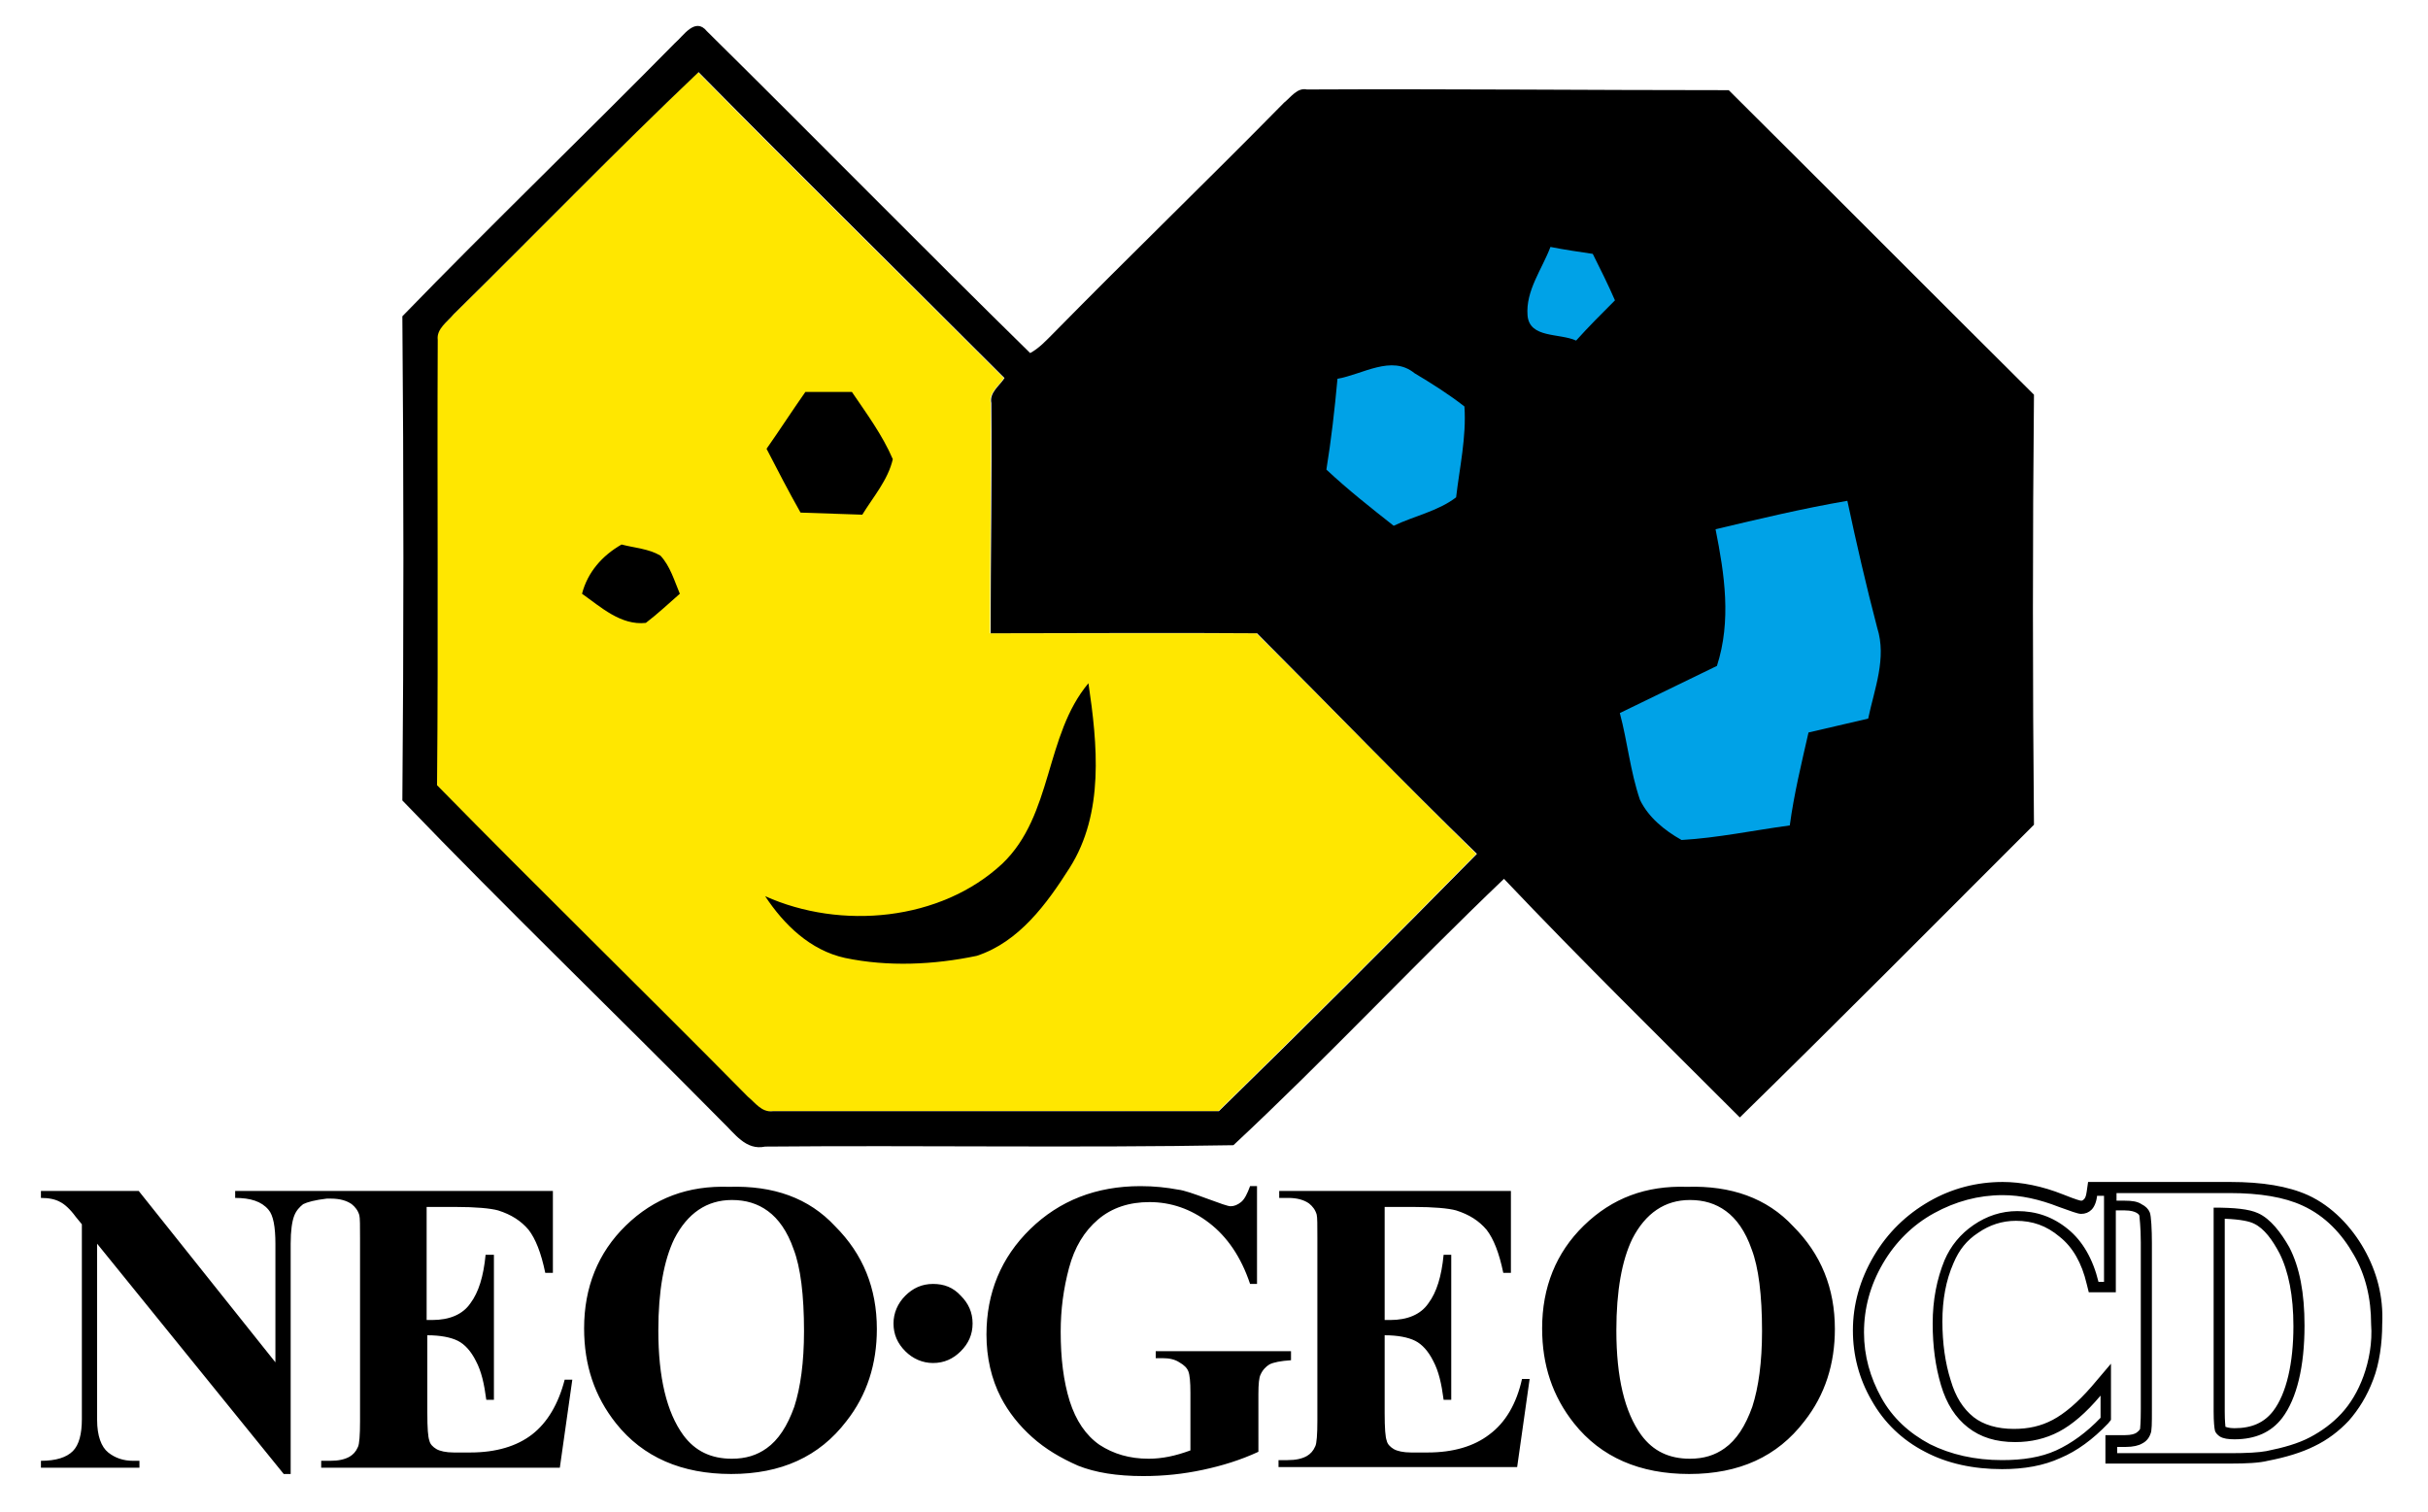
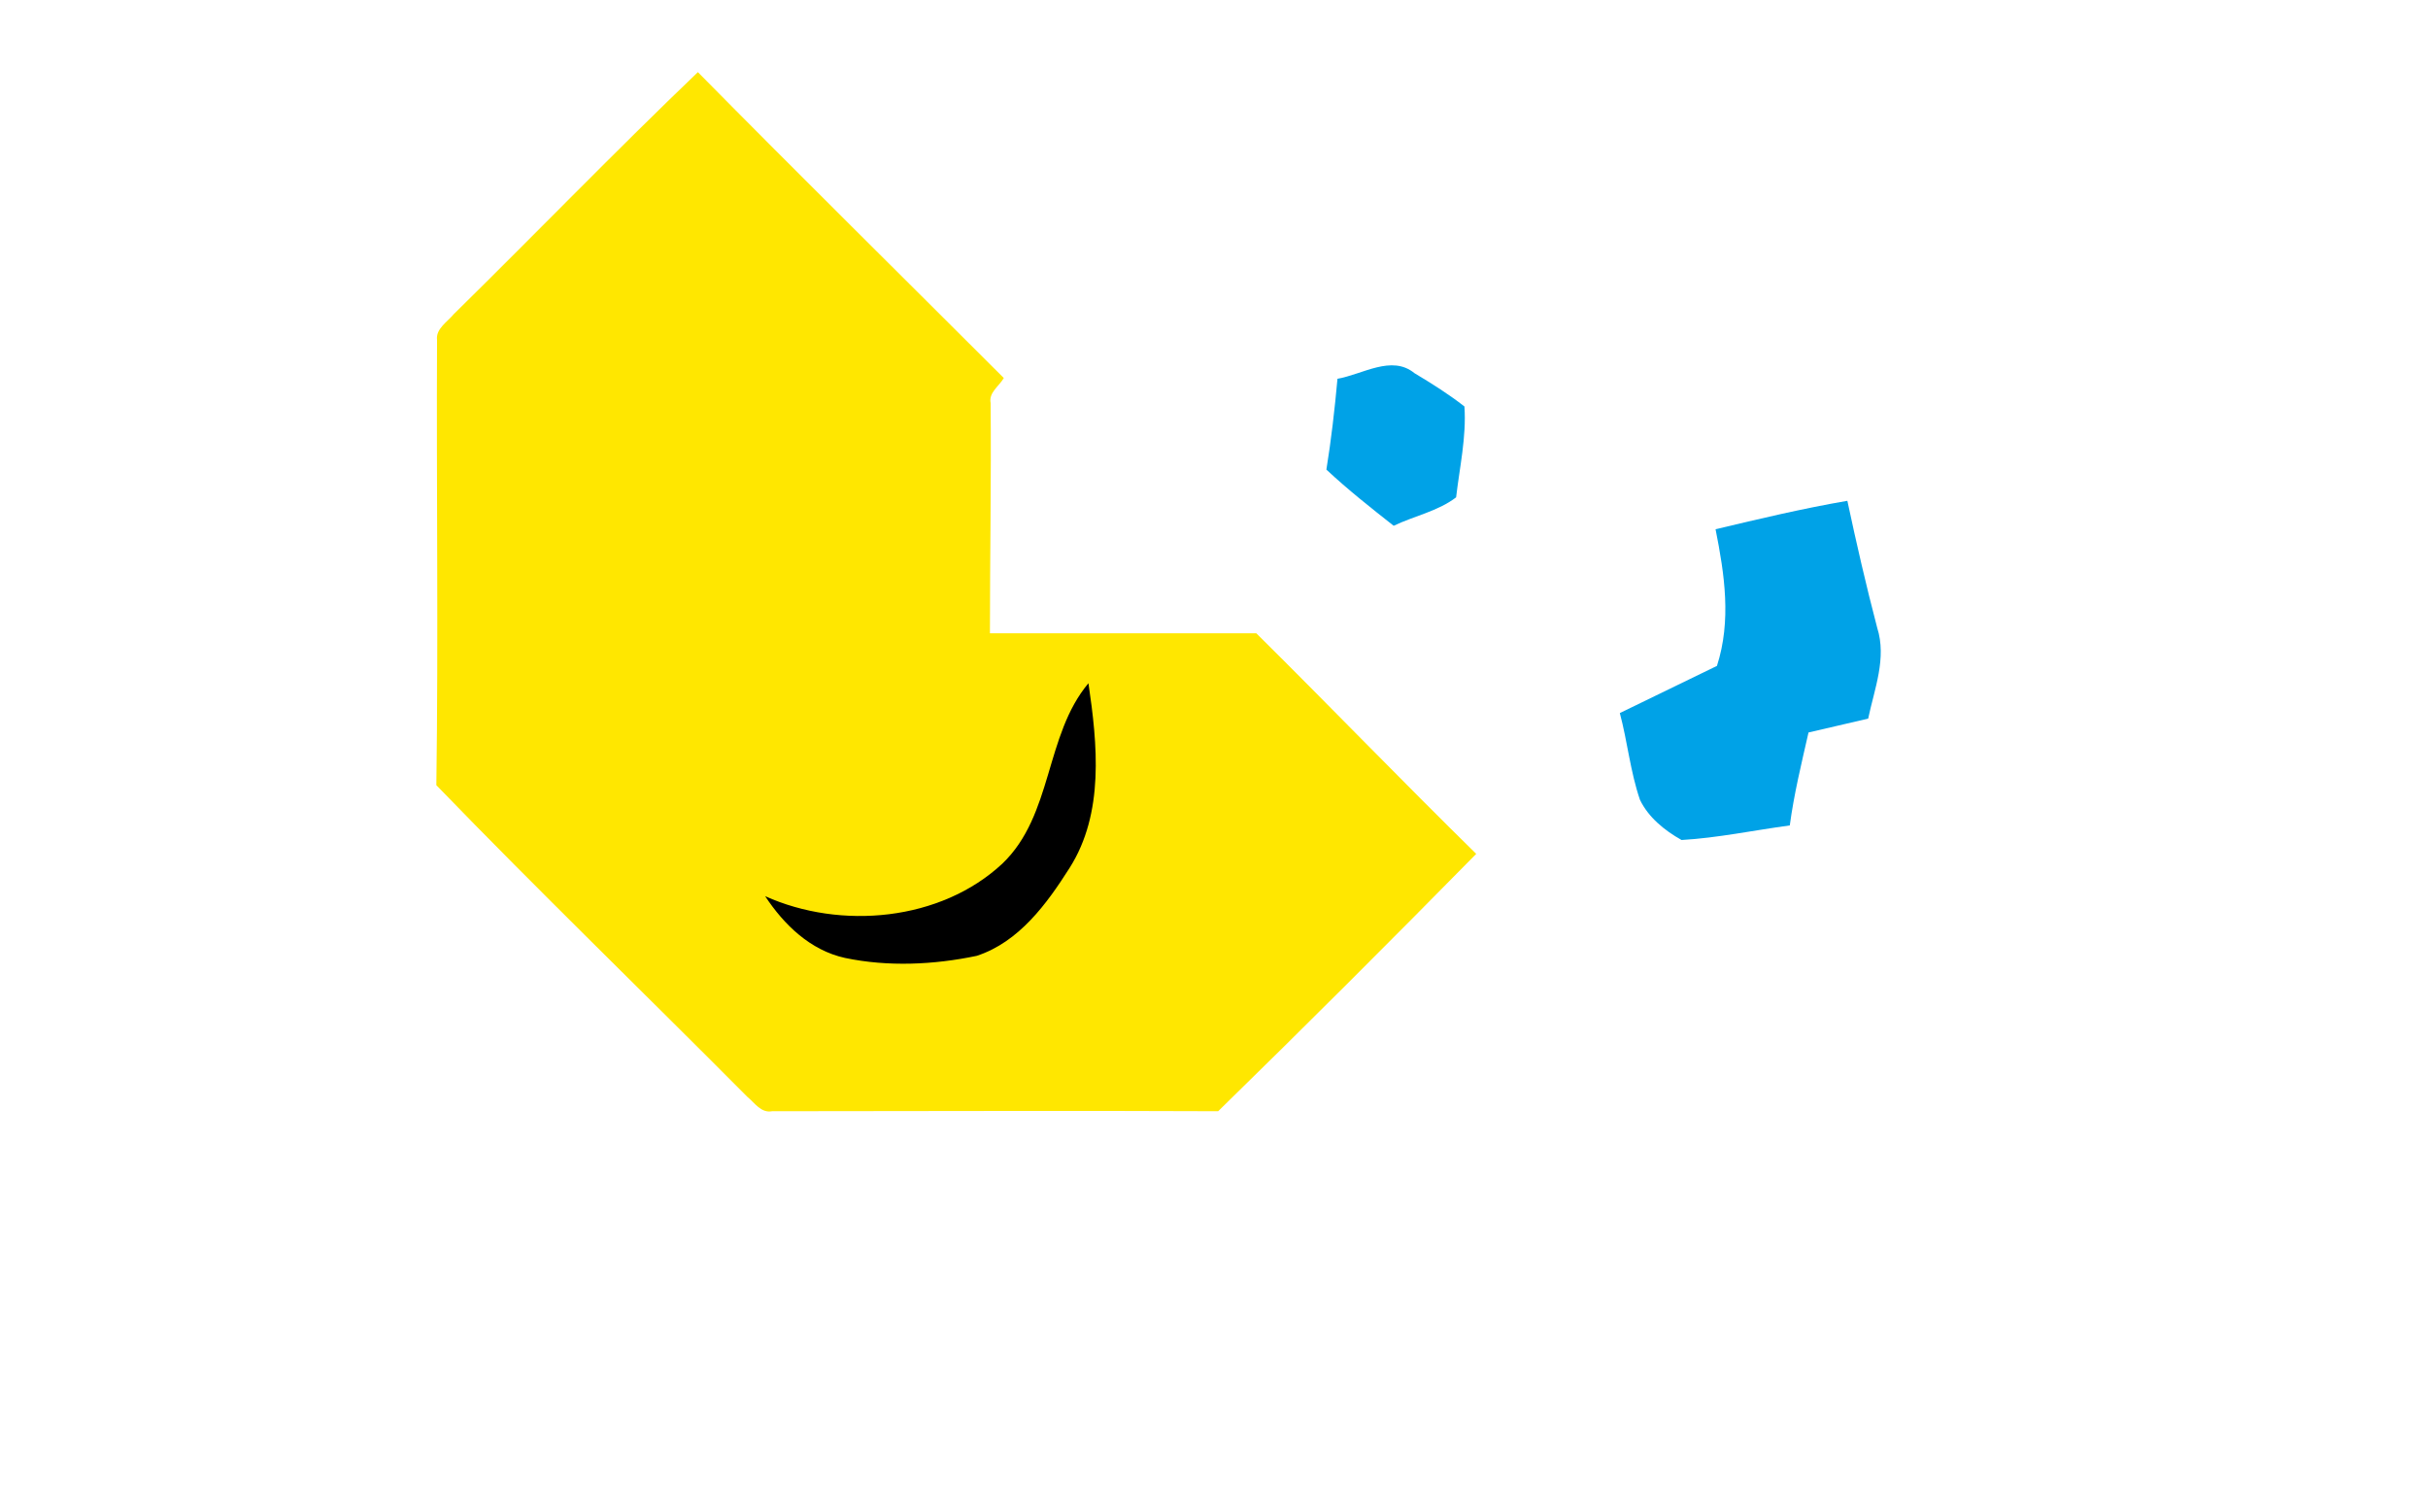
<svg xmlns="http://www.w3.org/2000/svg" version="1.1" id="Layer_1" x="0px" y="0px" viewBox="0 0 350 218" style="enable-background:new 0 0 350 218;" xml:space="preserve">
  <style type="text/css">
	.st0{fill:#FFE700;}
	.st1{fill:#00A2E7;}
</style>
  <g>
    <g>
      <path class="st0" d="M65.4,45.3c11.8-11.6,23.3-23.5,35.2-34.9c14.6,14.8,29.4,29.4,44.1,44.1c-0.7,1.2-2.2,2.1-1.9,3.6    c0.1,11.1-0.1,22.2-0.1,33.2c12.8,0,25.6,0,38.4,0c10.6,10.5,21,21.3,31.7,31.8c-12.3,12.5-24.7,24.9-37.2,37.1    c-21.4-0.1-42.8,0-64.3,0c-1.6,0.3-2.5-1.2-3.6-2.1c-14.9-15-30.1-29.7-44.8-44.9c0.3-21.4,0-42.8,0.1-64.2    C62.8,47.4,64.5,46.4,65.4,45.3z" />
    </g>
  </g>
-   <path d="M134.5,185.1c-1.6,0-2.9,0.6-4,1.7c-1.1,1.1-1.7,2.5-1.7,4c0,1.6,0.6,2.9,1.7,4c1.1,1.1,2.5,1.7,4,1.7c1.6,0,2.9-0.6,4-1.7  c1.1-1.1,1.7-2.4,1.7-4s-0.6-2.9-1.7-4C137.4,185.6,136.1,185.1,134.5,185.1z M243.2,171.1c-5.9-0.2-10.8,1.6-14.9,5.6  c-4,3.9-6,8.9-6,14.8c0,5.3,1.5,9.8,4.6,13.7c3.9,4.9,9.5,7.3,16.6,7.3c7.2,0,12.7-2.5,16.6-7.6c3-3.8,4.4-8.3,4.4-13.3  c0-5.9-2-10.8-6-14.8C254.7,172.7,249.5,170.9,243.2,171.1z M252.6,202.8c-1,2.8-2.3,4.8-4,6c-1.4,1-3,1.5-5,1.5c-3,0-5.3-1.1-7-3.4  c-2.4-3.3-3.6-8.3-3.6-15.1c0-5.7,0.8-10.1,2.3-13.2c1.9-3.7,4.7-5.6,8.3-5.6c2,0,3.7,0.5,5.2,1.6s2.8,2.9,3.7,5.5  c1,2.6,1.5,6.6,1.5,11.8C254,196.4,253.5,200,252.6,202.8z M186,194.8h-19.4v1h1c1,0,1.8,0.2,2.4,0.6c0.7,0.4,1.1,0.8,1.3,1.3  s0.3,1.5,0.3,3.1v8.3c-1.1,0.4-2.1,0.7-3.1,0.9s-2,0.3-2.9,0.3c-2.8,0-5.1-0.7-7.1-2c-2-1.4-3.4-3.5-4.3-6.3  c-0.9-2.9-1.3-6.2-1.3-10c0-3.2,0.4-6.2,1.2-9.2s2.2-5.3,4.2-7s4.5-2.5,7.4-2.5c3.1,0,6,1,8.6,3s4.6,4.9,5.9,8.8h1V171h-1  c-0.4,1.1-0.8,1.9-1.3,2.3c-0.5,0.4-1,0.6-1.5,0.6c-0.4,0-1.5-0.4-3.4-1.1c-1.9-0.7-3.3-1.2-4.2-1.3c-1.6-0.3-3.4-0.5-5.4-0.5  c-6.4,0-11.7,2.1-15.9,6.2c-4.2,4.1-6.3,9.2-6.3,15.2c0,3.3,0.7,6.4,2.1,9.1c1.1,2.1,2.6,4,4.5,5.7s4.1,3,6.6,4.1  c2.5,1,5.6,1.5,9.4,1.5c3,0,5.8-0.3,8.6-0.9c2.8-0.6,5.4-1.4,8-2.6V201c0-1.5,0.1-2.4,0.3-2.8c0.3-0.7,0.8-1.2,1.3-1.5  c0.6-0.3,1.6-0.5,3.1-0.6v-1.3H186z M105.1,171.1c-5.9-0.2-10.8,1.6-14.9,5.6c-4,3.9-6,8.9-6,14.8c0,5.3,1.5,9.8,4.6,13.7  c3.9,4.9,9.5,7.3,16.6,7.3c7.2,0,12.7-2.5,16.6-7.6c3-3.8,4.4-8.3,4.4-13.3c0-5.9-2-10.8-6-14.8  C116.6,172.7,111.5,170.9,105.1,171.1z M114.5,202.8c-1,2.8-2.3,4.8-4,6c-1.4,1-3,1.5-5,1.5c-3,0-5.3-1.1-7-3.4  c-2.4-3.3-3.6-8.3-3.6-15.1c0-5.7,0.8-10.1,2.3-13.2c1.9-3.7,4.7-5.6,8.3-5.6c2,0,3.7,0.5,5.2,1.6s2.8,2.9,3.7,5.5  c1,2.6,1.5,6.6,1.5,11.8C115.9,196.4,115.4,200,114.5,202.8z M214.7,206.8c-2.2,1.7-5.2,2.6-8.9,2.6h-2.4c-1.1,0-2-0.2-2.5-0.5  s-0.9-0.7-1-1.2c-0.2-0.5-0.3-1.8-0.3-4v-11.2c1.9,0,3.4,0.3,4.4,0.8s1.9,1.5,2.6,2.9c0.8,1.5,1.2,3.3,1.5,5.6h1.1v-20.9h-1.1  c-0.3,3.1-1,5.4-2.2,7c-1.1,1.6-3,2.4-5.5,2.4h-0.8V174h4.1c3,0,5.1,0.2,6.2,0.5c1.9,0.6,3.3,1.5,4.4,2.8c1,1.3,1.8,3.3,2.4,6.2h1.1  v-11.8h-33.4v1h1.3c1.3,0,2.3,0.3,3,0.8c0.5,0.4,0.9,0.9,1.1,1.6c0.1,0.4,0.1,1.5,0.1,3.4v26.3c0,2-0.1,3.3-0.3,3.7  c-0.3,0.7-0.7,1.1-1.2,1.4c-0.7,0.4-1.6,0.6-2.8,0.6h-1.3v1h34.4l1.8-12.7h-1.1C218.6,202.4,217,205.1,214.7,206.8z M76.7,206.8  c-2.2,1.7-5.2,2.6-8.9,2.6h-2.4c-1.1,0-2-0.2-2.5-0.5s-0.9-0.7-1-1.2c-0.2-0.5-0.3-1.8-0.3-4v-11.2c1.9,0,3.4,0.3,4.4,0.8  s1.9,1.5,2.6,2.9c0.8,1.5,1.2,3.3,1.5,5.6h1.1v-20.9H70c-0.3,3.1-1,5.4-2.2,7c-1.1,1.6-3,2.4-5.5,2.4h-0.8V174h4.1  c3,0,5.1,0.2,6.2,0.5c1.9,0.6,3.3,1.5,4.4,2.8c1,1.3,1.8,3.3,2.4,6.2h1.1v-11.8H33.9v1c2.2,0,3.8,0.5,4.8,1.7c0.7,0.8,1,2.5,1,4.9  v17.1L20,171.7H5.9v1c1.2,0,2.1,0.2,2.8,0.6c0.6,0.3,1.4,1,2.2,2.1l0.9,1.1v28.1c0,2.1-0.4,3.7-1.3,4.6c-0.9,0.9-2.4,1.4-4.6,1.4v1  h14.2v-1h-0.9c-1.4,0-2.6-0.4-3.6-1.2S14,207,14,204.7v-25.4l26.9,33.2h1v-33.2c0-1.9,0.2-3.2,0.5-4s0.8-1.3,1.3-1.7  c0.6-0.3,1.7-0.6,3.4-0.8h0.6c1.3,0,2.3,0.3,3,0.8c0.5,0.4,0.9,0.9,1.1,1.6c0.1,0.4,0.1,1.5,0.1,3.4v26.3c0,2-0.1,3.3-0.3,3.7  c-0.3,0.7-0.7,1.1-1.2,1.4c-0.7,0.4-1.6,0.6-2.8,0.6h-1.3v1h34.4l1.8-12.7h-1.1C80.5,202.4,78.9,205.1,76.7,206.8z M325.5,174.9  c-1.3-0.6-3.4-0.8-6.4-0.8v29.4c0,1.5,0.1,2.4,0.2,2.8c0.1,0.3,0.4,0.6,0.7,0.8c0.5,0.3,1.2,0.4,2.1,0.4c3,0,5.3-1,6.9-3.1  c2.1-2.8,3.2-7.4,3.2-13.3c0-4.7-0.7-8.4-2.2-11.3C328.8,177.7,327.3,175.7,325.5,174.9z M327.7,203.4c-1.3,1.7-3.1,2.5-5.6,2.5  c-0.9,0-1.2-0.2-1.3-0.2l0,0c0-0.2-0.1-0.7-0.1-2.2v-27.8c2.4,0.1,3.6,0.4,4.2,0.7c1.5,0.7,2.7,2.4,3.7,4.3c1.3,2.6,2,6.1,2,10.5  C330.6,196.5,329.6,200.9,327.7,203.4z M340.8,180.1c-1.8-3.2-4.6-6.2-8.1-7.8c-2.9-1.3-6.6-1.9-11.2-1.9H305h-4l-0.2,1.4  c-0.1,0.8-0.3,1-0.4,1.1s-0.2,0.2-0.4,0.2c-0.1,0-0.6-0.1-2.6-0.9c-3-1.2-6-1.8-8.7-1.8c-3.7,0-7.3,0.9-10.6,2.8  c-3.3,1.9-6,4.5-8,7.9s-3,7-3,10.7c0,3.6,0.9,7,2.7,10.1c1.8,3.2,4.4,5.7,7.7,7.4c3.2,1.7,7,2.5,11.1,2.5c3.2,0,6-0.5,8.4-1.6  c2.4-1,4.7-2.7,6.9-5l0.4-0.5v-8.1l-2.8,3.3c-2,2.3-3.9,3.9-5.6,4.8c-1.7,0.9-3.5,1.3-5.6,1.3c-2.4,0-4.4-0.6-5.8-1.7  c-1.5-1.2-2.6-2.9-3.3-5.3c-0.8-2.5-1.2-5.4-1.2-8.5s0.5-5.9,1.6-8.4c0.8-1.9,1.9-3.3,3.6-4.4c1.6-1.1,3.4-1.7,5.4-1.7  c2.4,0,4.4,0.7,6.3,2.3c1.9,1.5,3.2,3.8,3.9,6.8l0.3,1.2h3.9v-11.8h1.3c0.9,0,1.4,0.2,1.6,0.3c0.4,0.2,0.5,0.4,0.5,0.5  s0.2,1.6,0.2,3.8v24.1c0,2-0.1,2.6-0.1,2.8c-0.1,0.2-0.3,0.4-0.6,0.6c-0.2,0.1-0.6,0.3-1.6,0.3h-2.8v4.1h17.9c2.5,0,4.3-0.1,5.5-0.4  c2.6-0.5,4.9-1.2,6.7-2.1c1.9-0.9,3.6-2.2,5-3.7c1.4-1.6,2.6-3.5,3.5-5.9c0.9-2.3,1.3-5.3,1.3-8  C343.6,186.9,342.6,183.3,340.8,180.1z M303.5,184.8h-1c-0.8-3.3-2.3-5.9-4.4-7.6c-2.2-1.8-4.6-2.6-7.3-2.6c-2.3,0-4.4,0.7-6.3,2  s-3.3,3-4.2,5.1c-1.1,2.7-1.7,5.7-1.7,9.1c0,3.3,0.4,6.2,1.2,8.9c0.8,2.7,2.1,4.7,3.9,6.1s4,2.1,6.8,2.1c2.3,0,4.4-0.5,6.3-1.5  s3.9-2.7,6-5.2v3.2c-2,2.1-4.2,3.7-6.4,4.7c-2.2,1-4.8,1.4-7.8,1.4c-3.9,0-7.4-0.8-10.4-2.3c-3-1.6-5.4-3.8-7-6.7s-2.5-6-2.5-9.4  c0-3.5,0.9-6.8,2.7-9.9c1.8-3.1,4.3-5.6,7.4-7.3s6.4-2.6,9.9-2.6c2.6,0,5.3,0.6,8.1,1.7c1.7,0.6,2.7,1,3.2,1c0.6,0,1.1-0.2,1.5-0.6  c0.4-0.4,0.7-1.1,0.8-2h1v12.4H303.5z M340.7,198.4c-0.8,2.2-1.9,4-3.2,5.4c-1.3,1.4-2.8,2.5-4.5,3.4s-3.8,1.5-6.3,2  c-1.1,0.2-2.8,0.3-5.2,0.3h-16.3v-0.9h1.2c1.1,0,1.9-0.2,2.4-0.5c0.6-0.3,1-0.8,1.2-1.4c0.2-0.4,0.2-1.5,0.2-3.4v-24.1  c0-1.9-0.1-3.9-0.3-4.4c-0.2-0.5-0.6-0.9-1.2-1.2c-0.6-0.4-1.4-0.5-2.4-0.5h-1.2V172h16.3c4.4,0,7.9,0.6,10.5,1.8  c3.3,1.5,5.7,4.1,7.4,7.1c1.7,2.9,2.5,6.3,2.5,10C342,193.5,341.5,196.2,340.7,198.4z" />
  <g>
    <g>
-       <path d="M97.3,6.2c1.2-1,2.9-3.8,4.6-1.7c15.6,15.4,30.9,31,46.6,46.4c1.3-0.7,2.3-1.8,3.4-2.9c11-11.2,22.2-22,33.2-33.2    c1-0.8,1.9-2.2,3.3-1.9c20.3-0.1,40.6,0.1,60.8,0.1c14.7,14.6,29.3,29.3,44,43.9c-0.2,20.7-0.2,41.3,0,62    c-14.1,14.1-28.2,28.3-42.4,42.2c-11.4-11.4-22.9-22.7-34-34.4c-13.2,12.6-25.7,26-39,38.4c-22.5,0.4-45,0-67.5,0.2    c-2.8,0.6-4.4-1.9-6.2-3.6c-15.3-15.5-31-30.6-46.1-46.3c0.2-23.3,0.2-46.5,0-69.8C70.9,32.3,84.3,19.4,97.3,6.2z M65.4,45.3    c-0.9,1.1-2.5,2.1-2.3,3.7C63,70.4,63.2,91.8,63,113.2c14.8,15.1,29.9,29.8,44.8,44.9c1.1,0.9,2,2.3,3.6,2.1c21.4,0,42.8,0,64.3,0    c12.5-12.2,24.9-24.6,37.2-37.1c-10.7-10.4-21.1-21.2-31.7-31.8c-12.8-0.1-25.6,0-38.4,0c0-11.1,0.2-22.1,0.1-33.2    c-0.3-1.5,1.2-2.5,1.9-3.6c-14.7-14.7-29.5-29.3-44.1-44.1C88.7,21.8,77.2,33.7,65.4,45.3z" />
-     </g>
-     <path d="M110.5,64.7c1.9-2.7,3.7-5.5,5.6-8.2c2.2,0,4.5,0,6.7,0c2.1,3.1,4.4,6.2,5.9,9.7c-0.7,3-2.8,5.4-4.4,8   c-3-0.1-6-0.2-8.9-0.3C113.7,70.9,112.1,67.8,110.5,64.7z" />
-     <path d="M83.9,85.6c0.8-3.1,2.9-5.5,5.7-7.1c1.9,0.5,3.9,0.6,5.6,1.6c1.4,1.5,2,3.6,2.8,5.5c-1.6,1.4-3.2,2.9-4.9,4.2   C89.5,90.2,86.6,87.5,83.9,85.6z" />
+       </g>
    <path d="M144.5,124.5c7.3-7,6.1-18.5,12.4-26c1.3,8.8,2.3,18.7-2.7,26.6c-3.3,5.2-7.3,10.7-13.4,12.7c-6.2,1.3-12.8,1.6-19,0.3   c-5-1.1-8.8-4.8-11.5-8.9C121.2,134.1,135.6,132.8,144.5,124.5z" />
  </g>
  <g>
-     <path class="st1" d="M220.2,45.5c-0.3-3.6,2.1-6.7,3.3-9.9c2,0.4,4.1,0.7,6.1,1c1.1,2.2,2.2,4.4,3.2,6.7c-1.9,1.9-3.8,3.8-5.6,5.8   C224.8,48,220.5,48.8,220.2,45.5z" />
-     <path class="st1" d="M192.8,54.6c3.6-0.6,7.8-3.5,11.1-0.8c2.5,1.5,4.9,3,7.2,4.8c0.3,4.4-0.7,8.8-1.2,13.1c-2.6,2-6.1,2.7-9,4.1   c-3.3-2.6-6.6-5.2-9.7-8.1C191.9,63.4,192.4,59,192.8,54.6z" />
+     <path class="st1" d="M192.8,54.6c3.6-0.6,7.8-3.5,11.1-0.8c2.5,1.5,4.9,3,7.2,4.8c0.3,4.4-0.7,8.8-1.2,13.1c-2.6,2-6.1,2.7-9,4.1   c-3.3-2.6-6.6-5.2-9.7-8.1C191.9,63.4,192.4,59,192.8,54.6" />
    <path class="st1" d="M247.3,76.3c6.3-1.5,12.6-3,19-4.1c1.3,6.1,2.7,12.2,4.3,18.3c1.4,4.4-0.4,8.8-1.3,13.1   c-2.9,0.7-5.7,1.3-8.6,2c-1,4.4-2.1,8.9-2.7,13.4c-5.2,0.7-10.4,1.8-15.6,2.1c-2.5-1.4-4.8-3.3-6-5.8c-1.4-4.1-1.8-8.4-2.9-12.5   c4.7-2.3,9.3-4.5,14-6.8C249.6,89.5,248.6,82.8,247.3,76.3z" />
  </g>
</svg>